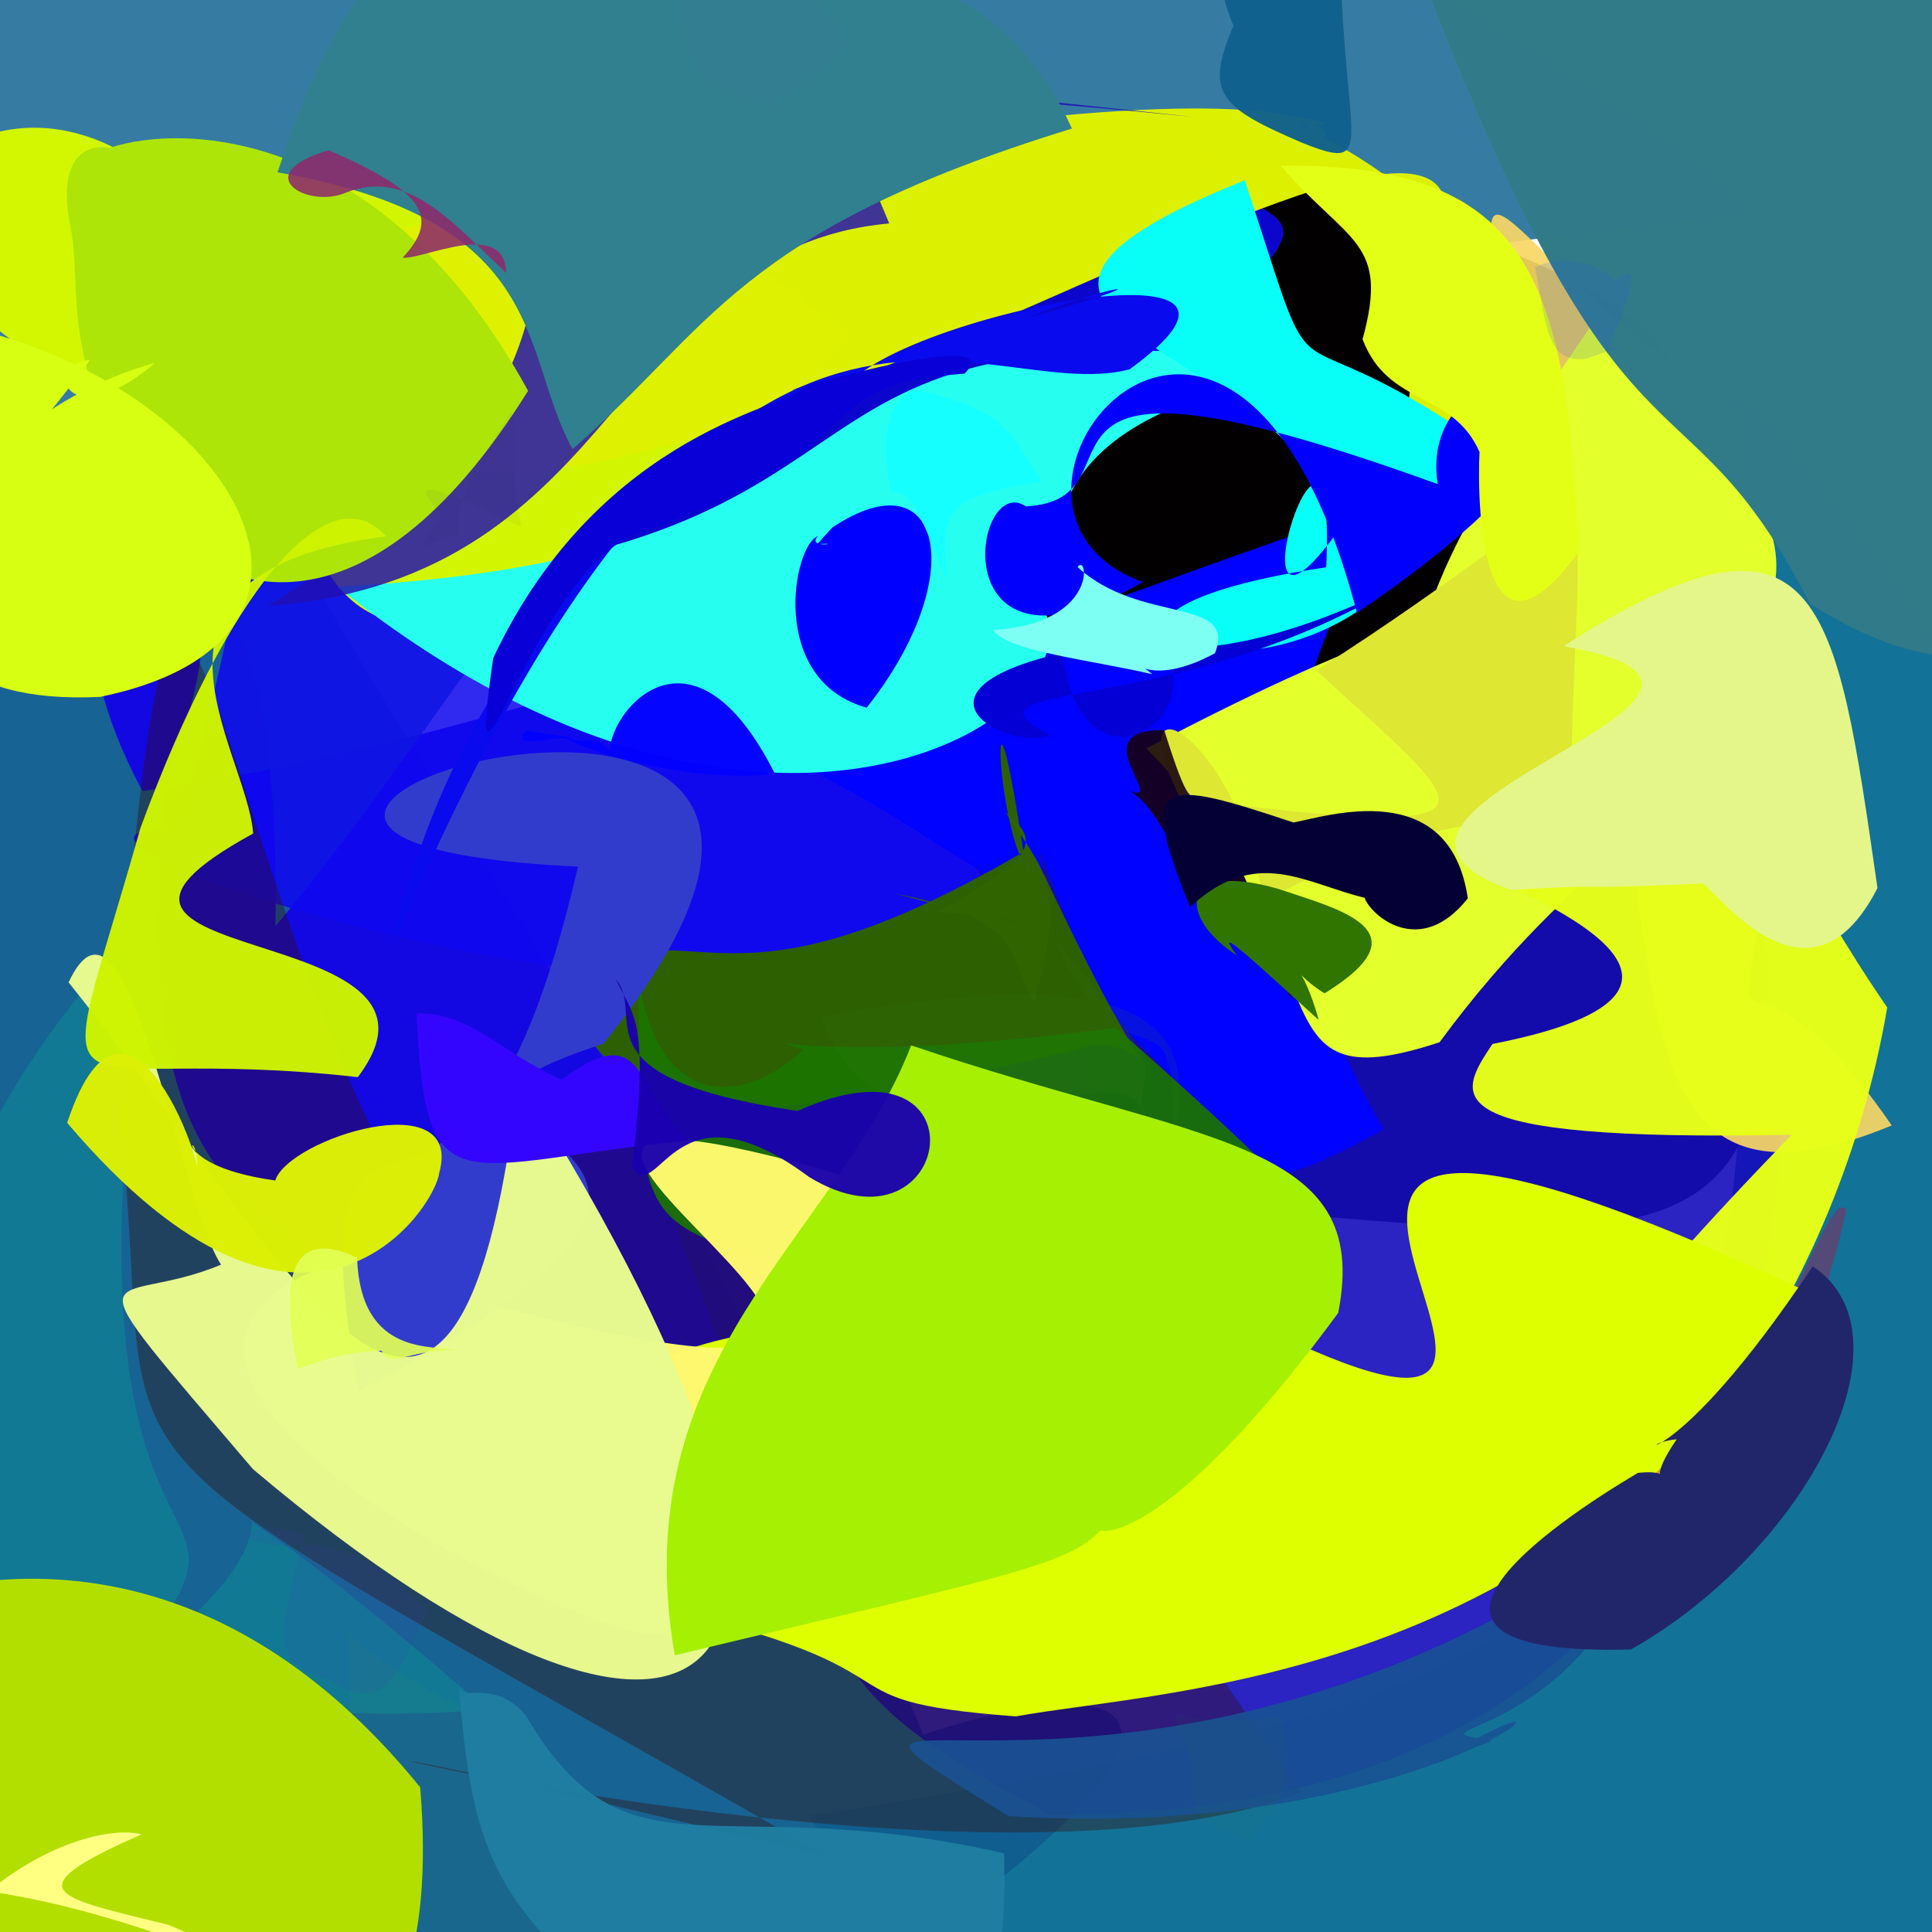
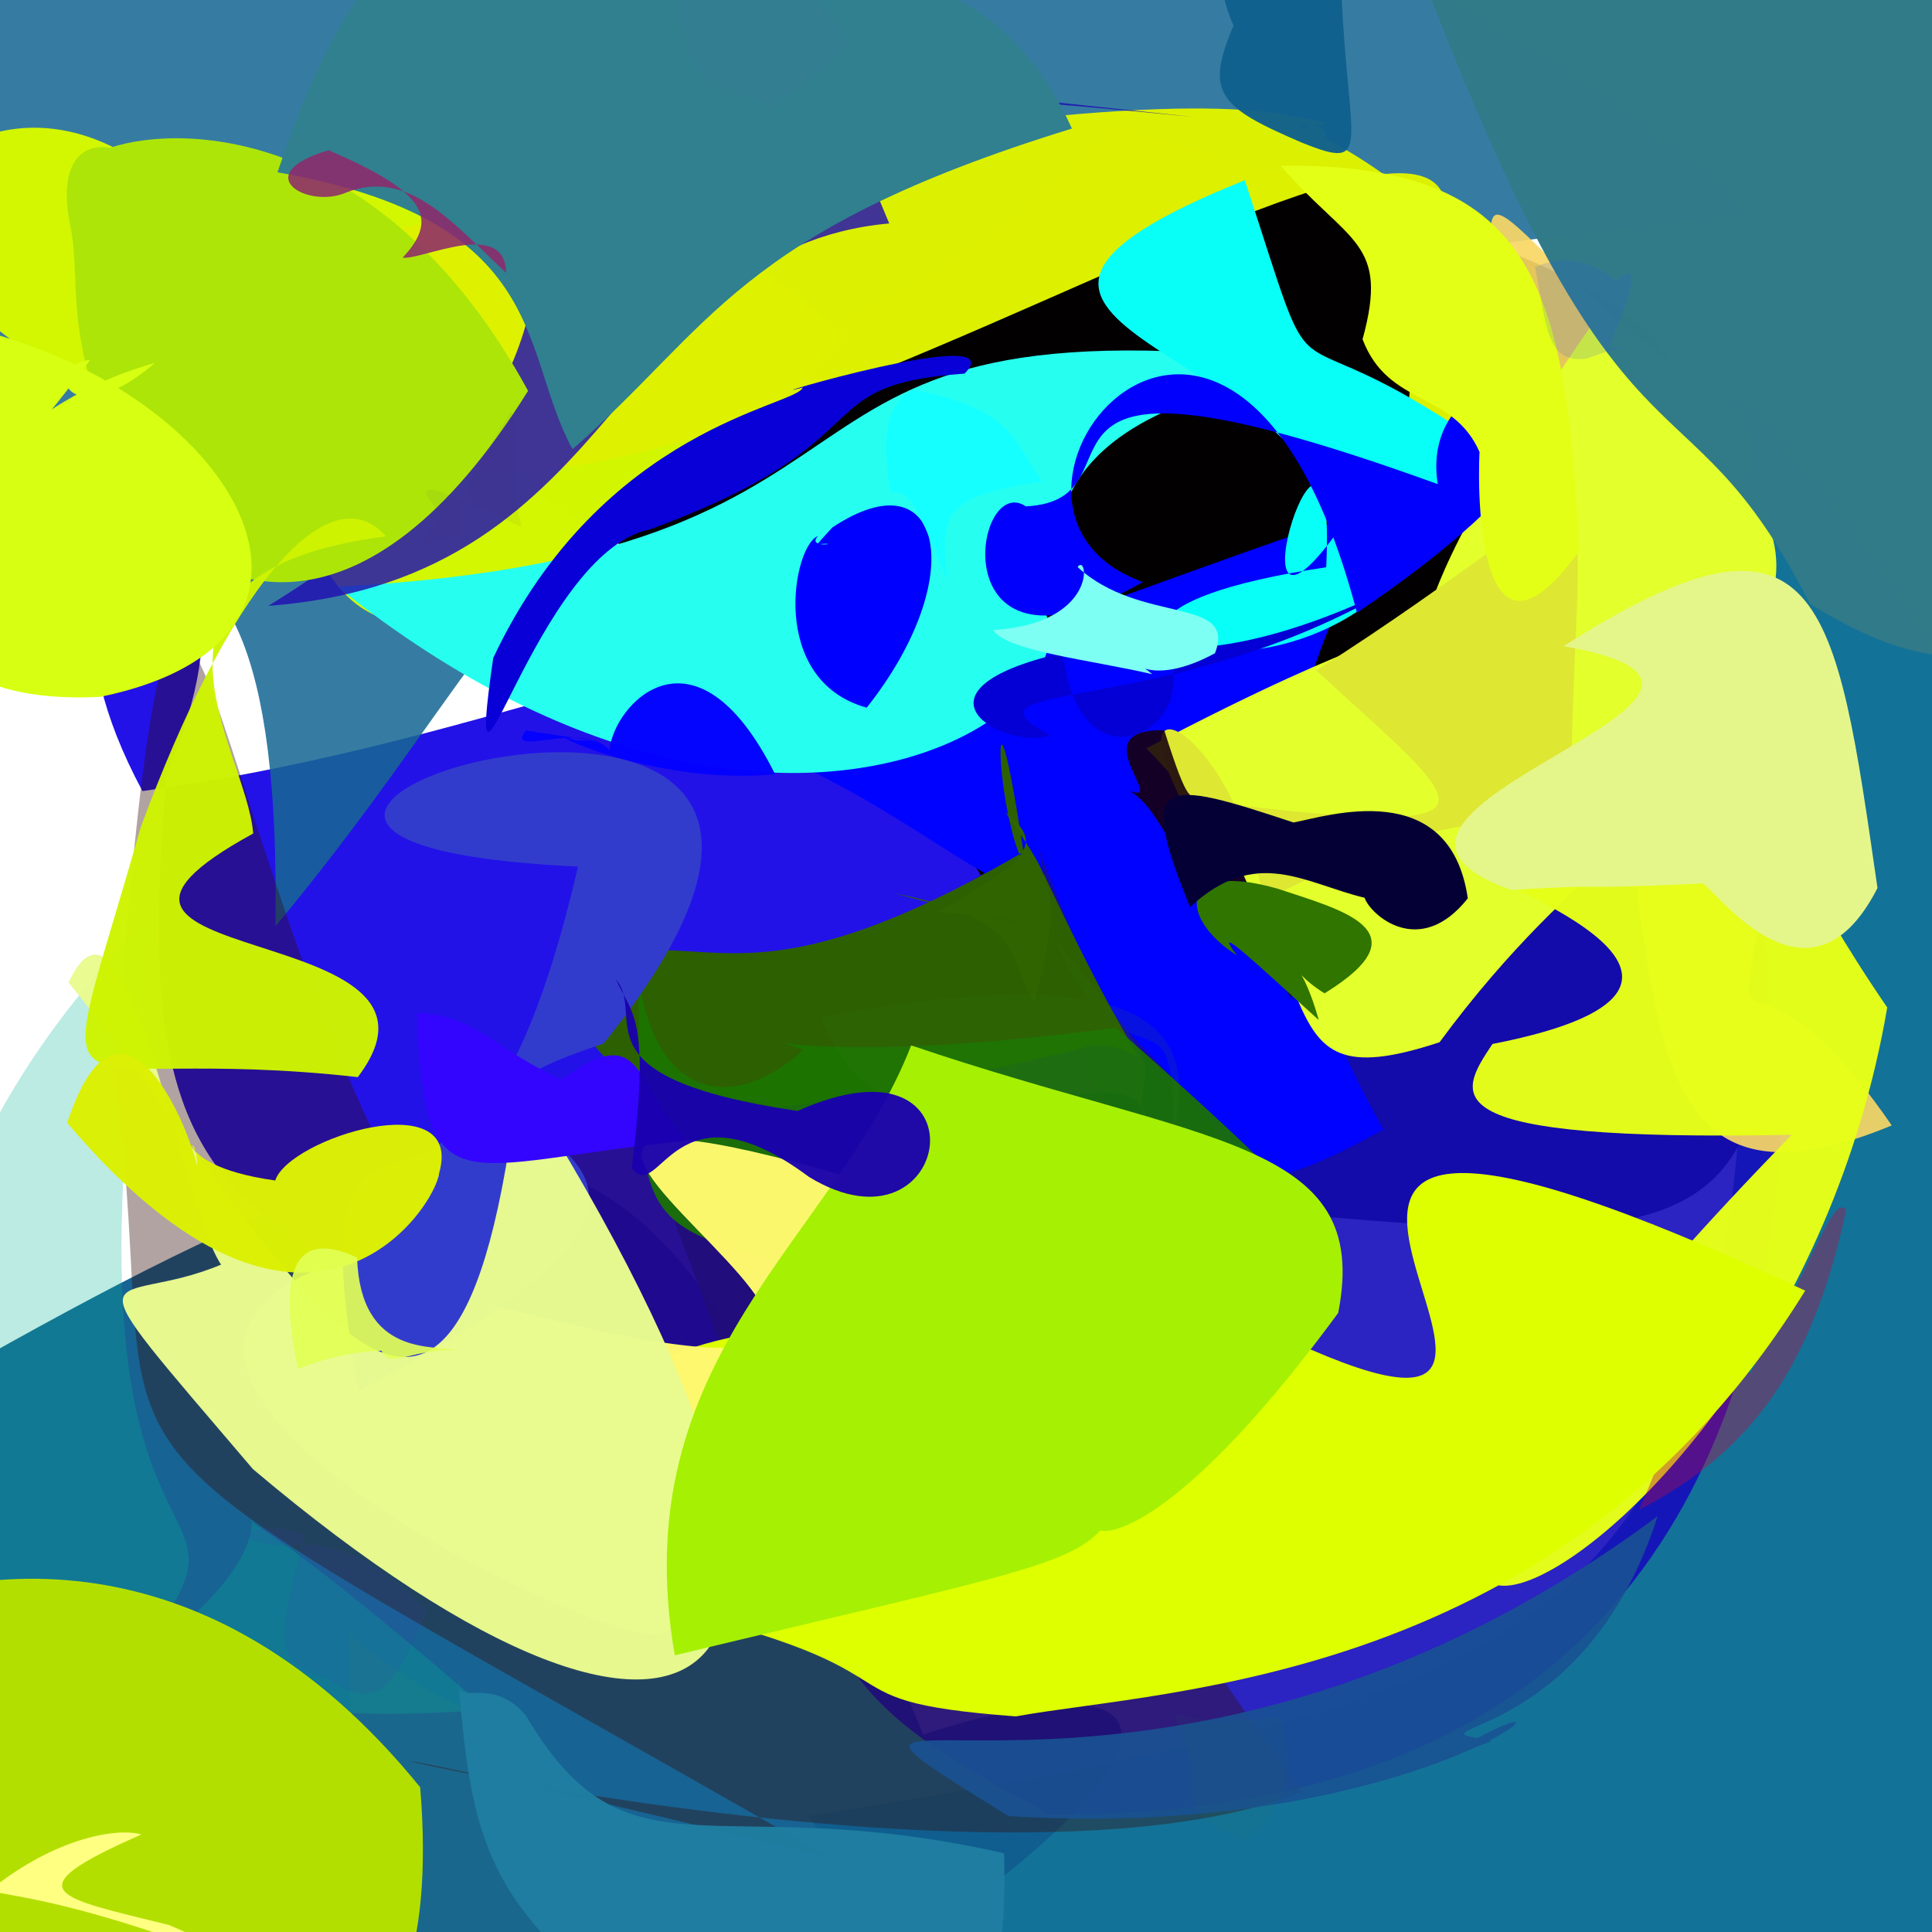
<svg xmlns="http://www.w3.org/2000/svg" height="512" style="background-color: rgb(176, 240, 121, 0.324)" version="1.1" width="512">
  <defs />
  <g>
    <path d="M 550.342 387.251 C 535.205 497.564 539.121 515.917 443.465 540.129 C 327.57 563.2 270.52 562.872 214.087 481.213 C 459.069 442.239 471.364 425.957 461.079 106.257 C 563.181 216.116 563.185 312.764 550.342 387.251" fill="rgb(9, 108, 147)" opacity="0.957" stroke="rgb(0, 0, 0)" stroke-linecap="round" stroke-linejoin="round" stroke-opacity="1.0" stroke-width="0" />
-     <path d="M 244.669 459.668 C 333.506 430.998 311 483.156 166.612 559.41 C -51.2 523.145 -40.663 498.75 -48.404 385.026 C -44.201 169.351 -47.882 162.221 73.518 137.515 C 149.127 269.904 167.804 274.026 244.669 459.668" fill="rgb(15, 94, 144)" opacity="0.961" stroke="rgb(0, 0, 0)" stroke-linecap="round" stroke-linejoin="round" stroke-opacity="1.0" stroke-width="0" />
+     <path d="M 244.669 459.668 C 333.506 430.998 311 483.156 166.612 559.41 C -51.2 523.145 -40.663 498.75 -48.404 385.026 C 149.127 269.904 167.804 274.026 244.669 459.668" fill="rgb(15, 94, 144)" opacity="0.961" stroke="rgb(0, 0, 0)" stroke-linecap="round" stroke-linejoin="round" stroke-opacity="1.0" stroke-width="0" />
    <path d="M 327.895 285.756 C 213.102 359.306 221.461 366.632 209.013 377.924 C 57.095 330.793 34.139 324.99 44.18 204.895 C 81.249 119.586 -6.624 126.907 37.753 209.646 C 201.455 186.921 257.852 102.617 327.895 285.756" fill="rgb(20, 3, 230)" opacity="0.936" stroke="rgb(0, 0, 0)" stroke-linecap="round" stroke-linejoin="round" stroke-opacity="1.0" stroke-width="0" />
    <path d="M 463.214 56.433 C 129.245 94.613 167.884 131.566 72.996 245.478 C 75.222 94.639 12.444 165.451 -26.942 139.963 C -15.482 -10.802 -7.996 -20.253 77.835 -38.529 C 234.49 -51.2 334.022 -51.2 463.214 56.433" fill="rgb(22, 103, 147)" opacity="0.861" stroke="rgb(0, 0, 0)" stroke-linecap="round" stroke-linejoin="round" stroke-opacity="1.0" stroke-width="0" />
    <path d="M 458.171 158.413 C 482.004 334.823 472.582 333.23 326.425 320.317 C 314.101 409.335 331.054 316.901 217.46 170.886 C 42.526 88.179 196.68 138.494 295.191 33.447 C 479.227 84.832 435.959 88.347 458.171 158.413" fill="rgb(2, 0, 0)" opacity="1.0" stroke="rgb(0, 0, 0)" stroke-linecap="round" stroke-linejoin="round" stroke-opacity="1.0" stroke-width="0" />
-     <path d="M 249.341 157.721 C 268.853 227.578 264.928 273.283 250.205 246.485 C 188.819 288.156 -16.143 216.011 47.638 220.185 C 107.551 -9.413 40.223 24.752 310.917 34.002 C 342.943 78.677 375.907 27.581 249.341 157.721" fill="rgb(15, 7, 239)" opacity="0.856" stroke="rgb(0, 0, 0)" stroke-linecap="round" stroke-linejoin="round" stroke-opacity="1.0" stroke-width="0" />
    <path d="M 471.599 309.992 C 464.28 380.508 433.224 481.97 278.186 480.776 C 210.64 444.665 224.844 443.931 176.823 318.66 C 235.806 235.104 306.197 174.215 357.349 266.342 C 432.802 196.113 476.377 232.794 471.599 309.992" fill="rgb(22, 13, 188)" opacity="0.905" stroke="rgb(0, 0, 0)" stroke-linecap="round" stroke-linejoin="round" stroke-opacity="1.0" stroke-width="0" />
    <path d="M 475.669 175.531 C 459.489 320.524 451.846 226.367 501.333 298.253 C 410.993 335.635 452.844 217.479 406.974 126.454 C 384.209 9.825 389.949 65.535 462.368 109.24 C 472.64 162.411 458.754 174.129 475.669 175.531" fill="rgb(249, 215, 101)" opacity="0.918" stroke="rgb(0, 0, 0)" stroke-linecap="round" stroke-linejoin="round" stroke-opacity="1.0" stroke-width="0" />
    <path d="M 366.653 299.306 C 335.47 316.525 328.836 313.927 326.297 304.584 C 296.612 264.844 298.296 285.463 275.254 224.835 C 284.22 260.334 229.883 199.664 187.437 195.926 C 511.95 88.71 269.852 131.561 366.653 299.306" fill="rgb(0, 2, 255)" opacity="1.0" stroke="rgb(0, 0, 0)" stroke-linecap="round" stroke-linejoin="round" stroke-opacity="1.0" stroke-width="0" />
    <path d="M 439.219 198.834 C 446.905 220.856 420.069 223.899 381.492 276.209 C 329.762 293.258 358.386 254.119 303.822 198.318 C 428.466 132.886 335.703 210.912 422.14 85.609 C 448.847 123.901 506.739 138.08 439.219 198.834" fill="rgb(227, 255, 44)" opacity="1.0" stroke="rgb(0, 0, 0)" stroke-linecap="round" stroke-linejoin="round" stroke-opacity="1.0" stroke-width="0" />
    <path d="M 223.832 89.192 C 107.955 -16.436 -11.142 84.854 69.92 143.012 C 94.196 82.179 22.285 -6.336 -29.186 54.035 C 28.416 145.69 108.014 93.628 87.115 25.962 C 62.727 139.32 75.59 240.129 223.832 89.192" fill="rgb(212, 248, 1)" opacity="0.991" stroke="rgb(0, 0, 0)" stroke-linecap="round" stroke-linejoin="round" stroke-opacity="1.0" stroke-width="0" />
    <path d="M 276.668 231.739 C 310.961 304.616 304.849 270.648 285.38 278.207 C 176.168 303.298 172.804 299.051 145.023 260.748 C 185.358 236.566 187.269 274.812 271.229 225.765 C 260.602 154.902 264.805 239.725 276.668 231.739" fill="rgb(45, 96, 0)" opacity="0.999" stroke="rgb(0, 0, 0)" stroke-linecap="round" stroke-linejoin="round" stroke-opacity="1.0" stroke-width="0" />
    <path d="M 500.137 266.994 C 471.537 434.114 288.699 491.578 474.847 300.727 C 378.09 302.664 386.315 290.496 395.515 276.664 C 479.293 260.31 380.76 229.567 401.942 234.225 C 478.166 191.021 452.87 198.036 500.137 266.994" fill="rgb(229, 255, 25)" opacity="0.984" stroke="rgb(0, 0, 0)" stroke-linecap="round" stroke-linejoin="round" stroke-opacity="1.0" stroke-width="0" />
    <path d="M 358.465 97.547 C 185.237 74.035 257.548 146.556 89.419 155.49 C 218.573 259.066 317.582 170.66 262.63 150.363 C 301.619 149.284 269.722 125.835 278.817 140.47 C 286.456 155.971 261.307 106.672 358.465 97.547" fill="rgb(38, 255, 240)" opacity="1.0" stroke="rgb(0, 0, 0)" stroke-linecap="round" stroke-linejoin="round" stroke-opacity="1.0" stroke-width="0" />
    <path d="M 344.983 474.869 C 244.882 514.773 -50.423 425.774 219.847 492.274 C -0.673 365.743 46.313 406.498 30.38 284.066 C 48.214 56.693 50.677 220.656 112.34 325.516 C 231.154 253.642 213.355 291.269 344.983 474.869" fill="rgb(51, 15, 11)" opacity="0.382" stroke="rgb(0, 0, 0)" stroke-linecap="round" stroke-linejoin="round" stroke-opacity="1.0" stroke-width="0" />
    <path d="M 532.518 48.741 C 556.848 106.341 562.37 211.453 479.644 160.006 C 445.256 92.708 431.071 137.325 375.029 -11.468 C 380.104 -45.48 412.13 -28.842 465.52 -17.192 C 533.249 -6.487 533.286 8.163 532.518 48.741" fill="rgb(49, 123, 137)" opacity="0.994" stroke="rgb(0, 0, 0)" stroke-linecap="round" stroke-linejoin="round" stroke-opacity="1.0" stroke-width="0" />
    <path d="M 489.292 320.57 C 480.42 361.605 464.651 384.561 434.435 400.062 C 447.692 369.205 448.875 353.664 465.788 365.206 C 466.962 376.65 457.133 362.469 461.827 367.286 C 480.038 336.656 485.486 316.182 489.292 320.57" fill="rgb(184, 11, 70)" opacity="0.389" stroke="rgb(0, 0, 0)" stroke-linecap="round" stroke-linejoin="round" stroke-opacity="1.0" stroke-width="0" />
    <path d="M 344.248 33.137 C 469.689 92.605 337.667 211.66 383.097 59.284 C 392.435 -12.02 71.37 233.038 89.385 64.211 C 396.215 -4.322 351.623 50.904 345.825 32.893 C 299.192 24.671 373.781 34.039 344.248 33.137" fill="rgb(221, 241, 0)" opacity="0.992" stroke="rgb(0, 0, 0)" stroke-linecap="round" stroke-linejoin="round" stroke-opacity="1.0" stroke-width="0" />
    <path d="M 478.391 342.035 C 414.226 446.002 309.494 447.523 269.21 454.862 C 210.469 450.476 253.811 442.825 162.223 423.1 C 134.677 351.531 185.875 340.281 347.443 357.672 C 443.709 399.329 277.742 248.501 478.391 342.035" fill="rgb(221, 255, 0)" opacity="1" stroke="rgb(0, 0, 0)" stroke-linecap="round" stroke-linejoin="round" stroke-opacity="1.0" stroke-width="0" />
    <path d="M 295.774 272.361 C 417.85 380.079 327.329 320.12 240.598 346.568 C 170.625 318.983 168.552 340.508 169.321 259.694 C 174.203 292.291 195.347 294.358 212.877 278.183 C 197.298 272.403 211.531 283.389 295.774 272.361" fill="rgb(27, 116, 0)" opacity="0.92" stroke="rgb(0, 0, 0)" stroke-linecap="round" stroke-linejoin="round" stroke-opacity="1.0" stroke-width="0" />
    <path d="M 439.291 401.8 C 302.686 503.377 187.553 431.837 267.232 481.276 C 375.941 488.171 426.587 441.215 389.885 461.489 C 378.409 462.487 375.089 469.445 395.387 461.375 C 369.304 456.865 419.365 464.145 439.291 401.8" fill="rgb(25, 83, 147)" opacity="0.9" stroke="rgb(0, 0, 0)" stroke-linecap="round" stroke-linejoin="round" stroke-opacity="1.0" stroke-width="0" />
    <path d="M 218.561 31.608 C 216.781 17.902 214.04 7.124 235.652 59.212 C 162.623 65.949 166.765 153.353 71.088 160.563 C 234.91 59.672 19.547 1.979 316.581 31.011 C 224.962 21.433 252.242 22.746 218.561 31.608" fill="rgb(33, 15, 178)" opacity="0.83" stroke="rgb(0, 0, 0)" stroke-linecap="round" stroke-linejoin="round" stroke-opacity="1.0" stroke-width="0" />
-     <path d="M 444.348 381.424 C 433.594 397.166 447.471 388.977 434.067 390.327 C 410.971 404.018 359.705 439.064 432.223 437.135 C 478.59 410.869 508.257 354.101 480.383 335.586 C 442.383 392.548 430.974 382.723 444.348 381.424" fill="rgb(33, 38, 107)" opacity="1.0" stroke="rgb(0, 0, 0)" stroke-linecap="round" stroke-linejoin="round" stroke-opacity="1.0" stroke-width="0" />
    <path d="M 129.073 453.059 C 57.114 390.693 68.705 409.655 66.323 399.166 C 69.282 410.05 58.617 424.477 31.181 444.518 C 82.846 383.286 8.344 441.733 40.62 242.245 C -51.2 331.676 -51.2 467.95 129.073 453.059" fill="rgb(3, 182, 152)" opacity="0.267" stroke="rgb(0, 0, 0)" stroke-linecap="round" stroke-linejoin="round" stroke-opacity="1.0" stroke-width="0" />
    <path d="M 386.802 113.578 C 377.787 205.733 240.789 166.766 351.459 150.337 C 354.396 87.574 323.566 183.633 354.3 141.129 C 345.909 90.445 233.592 86.441 329.894 47.752 C 350.85 111.785 337.219 80.608 386.802 113.578" fill="rgb(8, 255, 248)" opacity="1.0" stroke="rgb(0, 0, 0)" stroke-linecap="round" stroke-linejoin="round" stroke-opacity="1.0" stroke-width="0" />
    <path d="M 353.858 332.302 C 265.686 366.388 247.022 361.468 176.611 432.348 C 171.586 442.855 2.147 363.711 89.566 334.37 C 351.439 411.941 56.33 262.725 226.182 312.267 C 347.237 269.747 232.23 337.52 353.858 332.302" fill="rgb(253, 248, 110)" opacity="0.991" stroke="rgb(0, 0, 0)" stroke-linecap="round" stroke-linejoin="round" stroke-opacity="1.0" stroke-width="0" />
    <path d="M 416.363 205.013 C 405.922 239.102 419.041 195.756 334.778 238.737 C 328.356 195.246 295.119 176.528 312.853 211.593 C 404.957 223.023 390.31 215.818 348.827 177.665 C 430.895 125.496 418.14 110.09 416.363 205.013" fill="rgb(222, 231, 49)" opacity="1.0" stroke="rgb(0, 0, 0)" stroke-linecap="round" stroke-linejoin="round" stroke-opacity="1.0" stroke-width="0" />
    <path d="M 497.553 235.339 C 478.322 272.98 451.907 231.456 450.728 234.162 C 412.411 235.917 429.778 234.078 400.485 235.844 C 340.46 214.335 487.082 183.992 414.354 171.243 C 482.707 127.554 486.468 158.641 497.553 235.339" fill="rgb(228, 246, 137)" opacity="0.998" stroke="rgb(0, 0, 0)" stroke-linecap="round" stroke-linejoin="round" stroke-opacity="1.0" stroke-width="0" />
    <path d="M 159.957 276.569 C 79.209 303.038 234.817 295.477 95.022 368.593 C 78.408 277.521 115.437 330.878 128.319 283.368 C 117.166 301.445 136.619 301.527 153.178 229.648 C -6.537 222.224 268.181 142.426 159.957 276.569" fill="rgb(50, 60, 204)" opacity="1.0" stroke="rgb(0, 0, 0)" stroke-linecap="round" stroke-linejoin="round" stroke-opacity="1.0" stroke-width="0" />
    <path d="M 139.948 103.58 C 96.209 173.63 55.634 157.745 37.847 134.734 C 14.91 89.838 22.157 77.738 18.619 59.634 C 15.262 43.359 21.619 37.843 29.204 39.147 C 49.638 32.388 102.462 34.924 139.948 103.58" fill="rgb(173, 229, 9)" opacity="1.0" stroke="rgb(0, 0, 0)" stroke-linecap="round" stroke-linejoin="round" stroke-opacity="1.0" stroke-width="0" />
    <path d="M 284.073 34.069 C 195.34 61.376 188.753 86.78 151.728 119.033 C 137.57 93.253 146.299 58.458 73.541 45.666 C 96.482 -22.506 116.068 -18.599 134.029 -16.83 C 184.818 -0.944 254.278 -31.834 284.073 34.069" fill="rgb(48, 128, 144)" opacity="1.0" stroke="rgb(0, 0, 0)" stroke-linecap="round" stroke-linejoin="round" stroke-opacity="1.0" stroke-width="0" />
    <path d="M 146.632 517.507 C 144.585 539.584 123.139 531.739 95.298 525.037 C 68.524 528.743 49.055 534.617 59.192 522.798 C 95.084 499.142 93.835 490.144 92.318 432.767 C 125.721 463.248 147.017 444.195 146.632 517.507" fill="rgb(62, 145, 89)" opacity="0.083" stroke="rgb(0, 0, 0)" stroke-linecap="round" stroke-linejoin="round" stroke-opacity="1.0" stroke-width="0" />
    <path d="M 369.253 155.712 C 310.575 190.607 250.387 179.922 278.275 194.825 C 266.918 199.075 237.249 183.231 281.652 172.995 C 286.795 219.014 334.623 183.195 296.215 159.415 C 270.941 108.802 259.362 208.797 369.253 155.712" fill="rgb(4, 0, 213)" opacity="1.0" stroke="rgb(0, 0, 0)" stroke-linecap="round" stroke-linejoin="round" stroke-opacity="1.0" stroke-width="0" />
    <path d="M 137.432 285.651 C 242.099 450.416 188.379 491.895 67.027 389.329 C 15.696 329.114 29.3 347.426 58.58 335.14 C 47.421 318.225 33.802 226.764 18.176 260.351 C 74.951 330.897 120.632 429.847 137.432 285.651" fill="rgb(232, 251, 143)" opacity="0.984" stroke="rgb(0, 0, 0)" stroke-linecap="round" stroke-linejoin="round" stroke-opacity="1.0" stroke-width="0" />
    <path d="M 266.086 491.139 C 268.336 561.831 236.902 554.111 174.901 539.274 C 130.423 506.384 125.17 491.673 121.493 445.545 C 120.89 452.534 130.065 443.697 139.389 454.639 C 166.459 500.679 189.136 473.665 266.086 491.139" fill="rgb(31, 126, 162)" opacity="0.959" stroke="rgb(0, 0, 0)" stroke-linecap="round" stroke-linejoin="round" stroke-opacity="1.0" stroke-width="0" />
-     <path d="M 103.697 251.795 C 192.864 40.804 258.216 108.54 299.341 97.89 C 355.808 56.867 209.577 89.639 224.014 109.027 C 269.623 77.266 337.362 66.929 263.147 86.736 C 269.823 87.311 135.216 110.155 103.697 251.795" fill="rgb(9, 10, 237)" opacity="1.0" stroke="rgb(0, 0, 0)" stroke-linecap="round" stroke-linejoin="round" stroke-opacity="1.0" stroke-width="0" />
    <path d="M 67.098 220.888 C 0.65 257.21 127.359 242.667 94.816 285.448 C 11.013 276.024 13.009 305.139 37.216 219.447 C 60.069 157.331 86.664 124.611 102.343 142.135 C 28.332 151.616 65.407 198.106 67.098 220.888" fill="rgb(206, 244, 2)" opacity="0.973" stroke="rgb(0, 0, 0)" stroke-linecap="round" stroke-linejoin="round" stroke-opacity="1.0" stroke-width="0" />
    <path d="M 274.067 265.501 C 267.078 255.505 273.733 243.853 236.965 236.746 C 288.094 250.258 271.06 242.45 248.282 241.77 C 275.438 226.571 275.568 222.979 266.437 215.22 C 278.411 232.996 282.28 235.809 274.067 265.501" fill="rgb(47, 100, 0)" opacity="1.0" stroke="rgb(0, 0, 0)" stroke-linecap="round" stroke-linejoin="round" stroke-opacity="1.0" stroke-width="0" />
    <path d="M 220.597 139.774 C 249.908 120.314 257.059 153.028 229.682 187.543 C 203.407 180.204 210.202 144.469 216.755 142.073 C 213.617 145.511 223.464 143.815 217.507 144.143 C 217.796 144.924 210.322 150.765 220.597 139.774" fill="rgb(0, 0, 255)" opacity="1.0" stroke="rgb(0, 0, 0)" stroke-linecap="round" stroke-linejoin="round" stroke-opacity="1.0" stroke-width="0" />
    <path d="M 41.089 96.176 C -20.911 113.195 -51.116 188.499 26.563 184.682 C 104.137 168.662 58.852 95.744 -21.501 84.233 C -19.977 156.989 10.201 113.295 23.912 95.377 C 11.024 96.479 17.588 116.2 41.089 96.176" fill="rgb(215, 255, 17)" opacity="1.0" stroke="rgb(0, 0, 0)" stroke-linecap="round" stroke-linejoin="round" stroke-opacity="1.0" stroke-width="0" />
    <path d="M 111.345 473.635 C 118.868 563.2 67.08 563.2 26.069 541.183 C -9.364 527.744 -16.685 520.423 -17.509 510.602 C -18.539 500.245 -10.09 493.119 -44.635 431.104 C -9.693 413.394 54.871 404.071 111.345 473.635" fill="rgb(179, 223, 0)" opacity="1.0" stroke="rgb(0, 0, 0)" stroke-linecap="round" stroke-linejoin="round" stroke-opacity="1.0" stroke-width="0" />
    <path d="M 342.617 264.951 C 305.571 213.167 316.867 219.25 320.291 230.543 C 310.309 229.732 308.124 214.442 299.292 209.58 C 309.742 213.468 286.369 192.967 308.545 193.545 C 321.675 235.413 309.939 177.118 342.617 264.951" fill="rgb(23, 0, 13)" opacity="0.887" stroke="rgb(0, 0, 0)" stroke-linecap="round" stroke-linejoin="round" stroke-opacity="1.0" stroke-width="0" />
    <path d="M 205.407 205.178 C 172.082 208.351 140.224 191.904 152.651 196.236 C 161.204 196.021 163.88 197.493 139.331 193.575 C 133.647 201.086 154.476 190.69 161.567 198.811 C 162.327 187.076 184.121 162.596 205.407 205.178" fill="rgb(4, 2, 254)" opacity="0.984" stroke="rgb(0, 0, 0)" stroke-linecap="round" stroke-linejoin="round" stroke-opacity="1.0" stroke-width="0" />
    <path d="M 72.944 312.842 C 41.228 308.445 53.627 294.701 52.127 312.001 C 56.184 314.779 34.159 248.111 17.805 297.562 C 81.547 372.699 115.523 319.748 116.396 310.821 C 123.025 287.144 76.5 301.655 72.944 312.842" fill="rgb(219, 239, 5)" opacity="0.988" stroke="rgb(0, 0, 0)" stroke-linecap="round" stroke-linejoin="round" stroke-opacity="1.0" stroke-width="0" />
    <path d="M 279.768 249.172 C 298.932 293.953 312.916 255.525 310.557 303.533 C 315.314 281.266 319.698 250.6 217.711 269.527 C 237.212 324.253 307.257 265.584 304.179 302.801 C 297.506 275.544 317.239 294.872 279.768 249.172" fill="rgb(57, 125, 35)" opacity="0.133" stroke="rgb(0, 0, 0)" stroke-linecap="round" stroke-linejoin="round" stroke-opacity="1.0" stroke-width="0" />
    <path d="M 255.62 99.01 C 212.555 101.991 236.075 116.843 172.404 140.243 C 141.677 146.226 122.481 231.377 130.711 174.364 C 159.62 113.085 211.271 107.627 212.736 102.69 C 195.393 107.28 269.458 84.995 255.62 99.01" fill="rgb(8, 0, 215)" opacity="1.0" stroke="rgb(0, 0, 0)" stroke-linecap="round" stroke-linejoin="round" stroke-opacity="1.0" stroke-width="0" />
    <path d="M 354.638 347.94 C 299.951 422.333 281.812 404.896 294.212 401.636 C 287.644 414.371 272.933 416.051 178.829 438.673 C 165.076 359.548 221.524 328.279 241.468 277.045 C 319.472 303.463 363.708 301.842 354.638 347.94" fill="rgb(166, 240, 4)" opacity="1.0" stroke="rgb(0, 0, 0)" stroke-linecap="round" stroke-linejoin="round" stroke-opacity="1.0" stroke-width="0" />
    <path d="M 141.988 291.628 C 171.509 266.567 166.575 286.201 181.995 302.267 C 120.817 308.45 112.704 321.185 110.434 268.536 C 126.538 268.465 133.235 280.556 153.533 288.014 C 131.525 289.217 173.281 290.91 141.988 291.628" fill="rgb(51, 5, 255)" opacity="1.0" stroke="rgb(0, 0, 0)" stroke-linecap="round" stroke-linejoin="round" stroke-opacity="1.0" stroke-width="0" />
    <path d="M 359.614 162.396 C 326.464 36.217 247.932 134.637 302.882 154.238 C 248.787 185.159 257.77 124.685 271.873 134.195 C 306.756 132.33 258.088 83.759 381.022 128.299 C 374.096 84.811 464.183 91.515 359.614 162.396" fill="rgb(0, 0, 252)" opacity="1.0" stroke="rgb(0, 0, 0)" stroke-linecap="round" stroke-linejoin="round" stroke-opacity="1.0" stroke-width="0" />
    <path d="M 418.426 146.12 C 387.281 189.293 392.324 111.356 392.174 119.965 C 384.994 103.411 367.946 107.934 361.093 89.913 C 368.26 63.8 357.449 64.739 339.402 43.935 C 406.903 43.076 415.059 75.899 418.426 146.12" fill="rgb(228, 255, 22)" opacity="1.0" stroke="rgb(0, 0, 0)" stroke-linecap="round" stroke-linejoin="round" stroke-opacity="1.0" stroke-width="0" />
    <path d="M 321.982 173.112 C 303.983 182.894 298.951 173.09 305.364 178.674 C 290.127 175.052 266.613 172.595 263.214 166.964 C 291.179 165.25 288.357 146.29 285.571 150.262 C 302.098 165.567 327.832 157.906 321.982 173.112" fill="rgb(125, 255, 243)" opacity="1.0" stroke="rgb(0, 0, 0)" stroke-linecap="round" stroke-linejoin="round" stroke-opacity="1.0" stroke-width="0" />
    <path d="M 351.018 263.249 C 339.258 255.923 344.177 251.274 349.469 270.305 C 333.487 255.842 320.574 243.604 327.818 253.194 C 312.508 243.549 311.687 227.813 338.641 235.527 C 355.077 241.04 378.089 246.558 351.018 263.249" fill="rgb(47, 117, 0)" opacity="1.0" stroke="rgb(0, 0, 0)" stroke-linecap="round" stroke-linejoin="round" stroke-opacity="1.0" stroke-width="0" />
    <path d="M 134.163 72.332 C 133.82 57.719 111.936 68.957 106.702 68.289 C 116.54 57.791 112.712 50.83 87.065 39.809 C 65.626 46.189 81.489 55.353 91.501 51.117 C 108.281 44.367 120.083 59.264 134.163 72.332" fill="rgb(142, 41, 108)" opacity="0.875" stroke="rgb(0, 0, 0)" stroke-linecap="round" stroke-linejoin="round" stroke-opacity="1.0" stroke-width="0" />
    <path d="M 211.348 294.426 C 262.459 271.466 252.772 335.331 214.379 311.887 C 178.34 285.048 174.873 319.585 167.422 309.494 C 172.485 268.963 167.341 268.945 163.216 259.509 C 171.63 269.535 151.263 285.463 211.348 294.426" fill="rgb(25, 0, 174)" opacity="0.958" stroke="rgb(0, 0, 0)" stroke-linecap="round" stroke-linejoin="round" stroke-opacity="1.0" stroke-width="0" />
    <path d="M 328.205 489.454 C 331.497 492.937 324.299 486.419 334.487 488.403 C 322.624 485.718 313.756 483.117 316.088 468.694 C 309.873 443.013 303.674 460.544 339.466 454.839 C 341.17 462.995 345.16 475.896 328.205 489.454" fill="rgb(36, 120, 69)" opacity="0.062" stroke="rgb(0, 0, 0)" stroke-linecap="round" stroke-linejoin="round" stroke-opacity="1.0" stroke-width="0" />
    <path d="M 388.986 238.069 C 376.105 254.307 363.038 242.235 361.627 237.916 C 345.705 234.09 332.902 224.154 315.366 240.392 C 301.012 205.07 307.952 206.414 342.808 217.972 C 351.502 216.353 384.21 205.516 388.986 238.069" fill="rgb(4, 0, 54)" opacity="1.0" stroke="rgb(0, 0, 0)" stroke-linecap="round" stroke-linejoin="round" stroke-opacity="1.0" stroke-width="0" />
    <path d="M 135.522 108.89 C 125.858 124.657 120.166 133.245 121.809 141.742 C 111.449 144.122 108.384 149.084 116.859 136.39 C 107.816 125.818 114.368 128.585 138.207 139.678 C 133.954 120.33 138.522 121.114 135.522 108.89" fill="rgb(44, 49, 108)" opacity="0.051" stroke="rgb(0, 0, 0)" stroke-linecap="round" stroke-linejoin="round" stroke-opacity="1.0" stroke-width="0" />
    <path d="M 44.759 510.139 C 63.38 517.993 62.863 521.115 48.939 514.884 C 23.709 506.076 10.796 503.437 -2.98 501.161 C 15.261 486.45 31.656 484.389 37.457 486.161 C 2.73 501.418 15.262 502.802 44.759 510.139" fill="rgb(255, 255, 130)" opacity="1.0" stroke="rgb(0, 0, 0)" stroke-linecap="round" stroke-linejoin="round" stroke-opacity="1.0" stroke-width="0" />
    <path d="M 120.903 357.841 C 109.768 357.207 102.991 363.091 101.118 357.95 C 88.572 358.463 81.342 362.148 78.93 362.714 C 73.775 337.526 77.52 325.323 94.628 333.248 C 95.487 359.926 115.359 356.289 120.903 357.841" fill="rgb(226, 255, 86)" opacity="0.918" stroke="rgb(0, 0, 0)" stroke-linecap="round" stroke-linejoin="round" stroke-opacity="1.0" stroke-width="0" />
    <path d="M 355.518 -1.554 C 357.287 38.769 363.994 45.422 345.077 37.831 C 322.965 28.352 319.242 24.692 326.9 6.771 C 319.78 -9.328 326.385 -13.477 342.737 -16.606 C 352.928 -16.566 356.812 -12.678 355.518 -1.554" fill="rgb(16, 96, 142)" opacity="0.968" stroke="rgb(0, 0, 0)" stroke-linecap="round" stroke-linejoin="round" stroke-opacity="1.0" stroke-width="0" />
    <path d="M 276.365 127.599 C 248.362 131.781 249.768 136.914 250.948 153.75 C 245.249 139.986 241.636 128.783 236.015 130.581 C 233.763 116.537 234.077 108.02 241.855 103.204 C 270.333 108.751 268.802 118.442 276.365 127.599" fill="rgb(22, 255, 255)" opacity="1.0" stroke="rgb(0, 0, 0)" stroke-linecap="round" stroke-linejoin="round" stroke-opacity="1.0" stroke-width="0" />
    <path d="M 113.049 427.105 C 105.595 442.408 102.623 455.946 86.018 444.531 C 71.883 440.689 73.775 433.681 80.735 406.761 C 65.715 401.368 57.689 409.889 77.664 409.531 C 85.682 408.44 99.19 411.511 113.049 427.105" fill="rgb(75, 49, 186)" opacity="0.102" stroke="rgb(0, 0, 0)" stroke-linecap="round" stroke-linejoin="round" stroke-opacity="1.0" stroke-width="0" />
    <path d="M 426.34 92.327 C 434.938 90.768 429.166 91.833 420.408 95.05 C 409.823 96.422 409.93 86.702 406.722 70.429 C 405.734 72.26 415.036 64.122 428.174 74.159 C 435.366 68.929 432.699 76.687 426.34 92.327" fill="rgb(39, 88, 225)" opacity="0.164" stroke="rgb(0, 0, 0)" stroke-linecap="round" stroke-linejoin="round" stroke-opacity="1.0" stroke-width="0" />
    <path d="M 224.491 11.178 C 217.952 20.212 206.37 25.866 204.497 28.794 C 194.74 23.466 181.548 21.414 182.036 10.658 C 175.09 -5.318 183.103 -11.996 195.789 -8.985 C 210.517 -5.242 220.039 -0.256 224.491 11.178" fill="rgb(101, 115, 158)" opacity="0.068" stroke="rgb(0, 0, 0)" stroke-linecap="round" stroke-linejoin="round" stroke-opacity="1.0" stroke-width="0" />
  </g>
</svg>